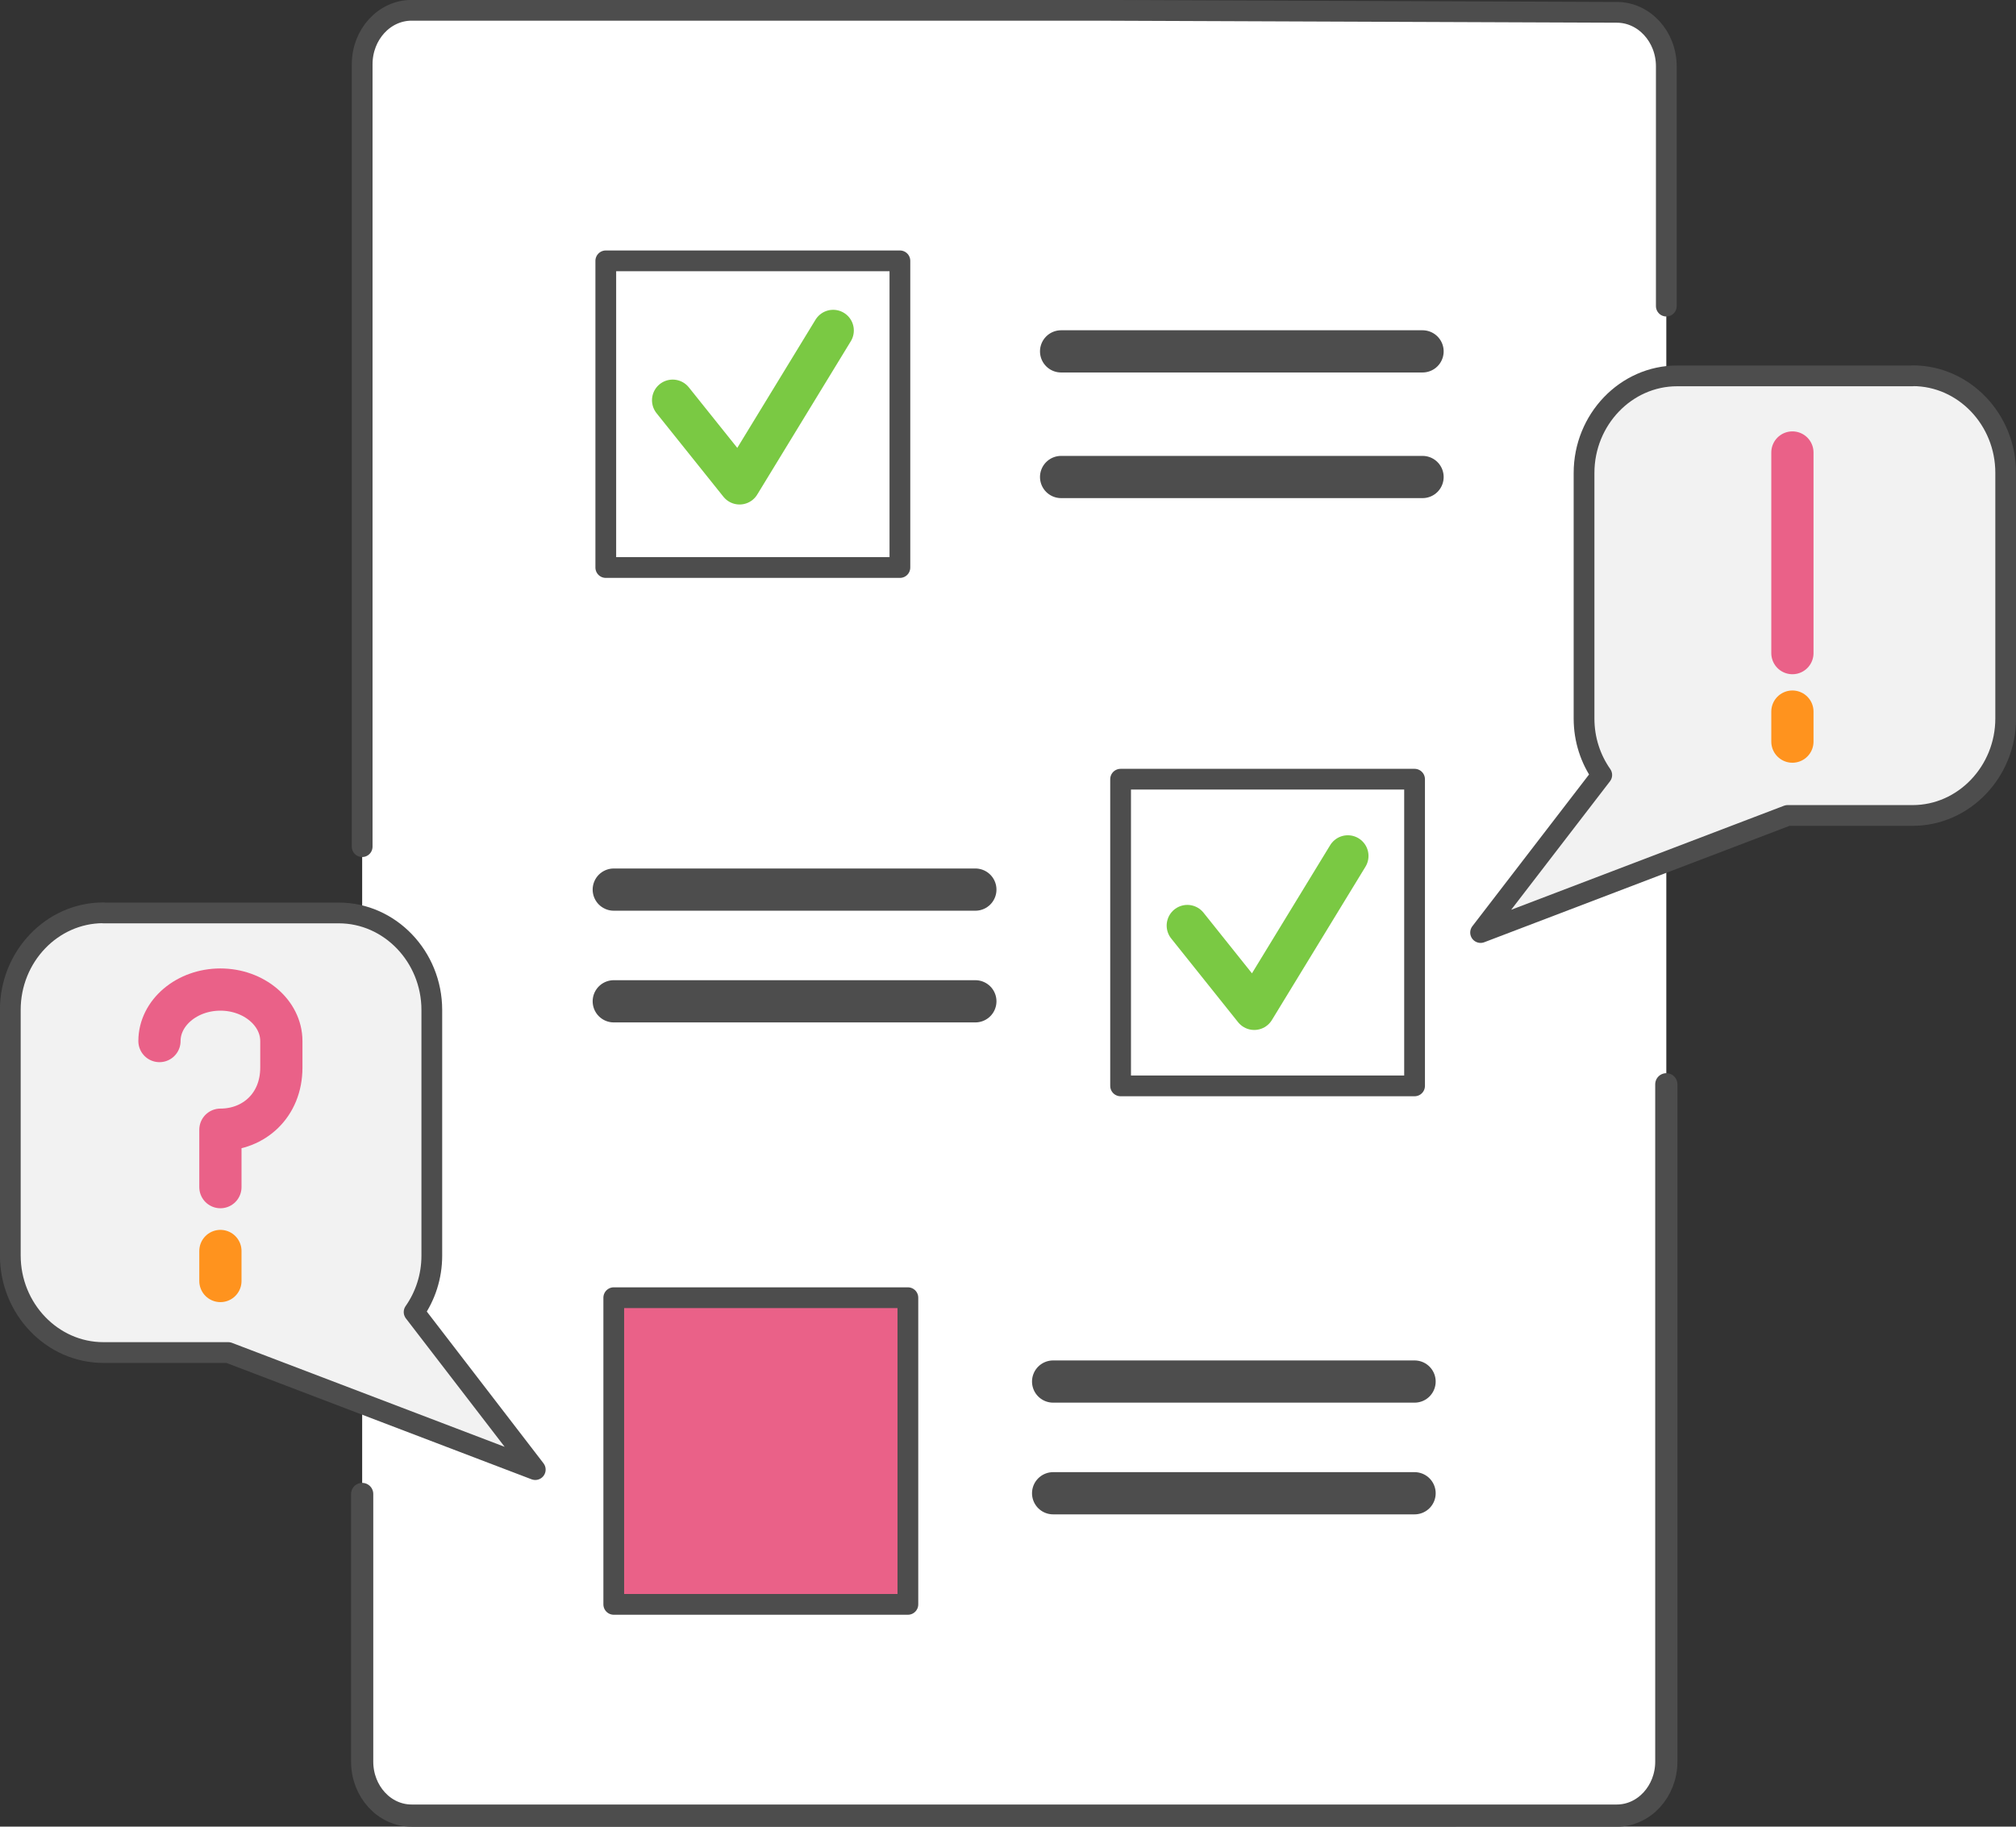
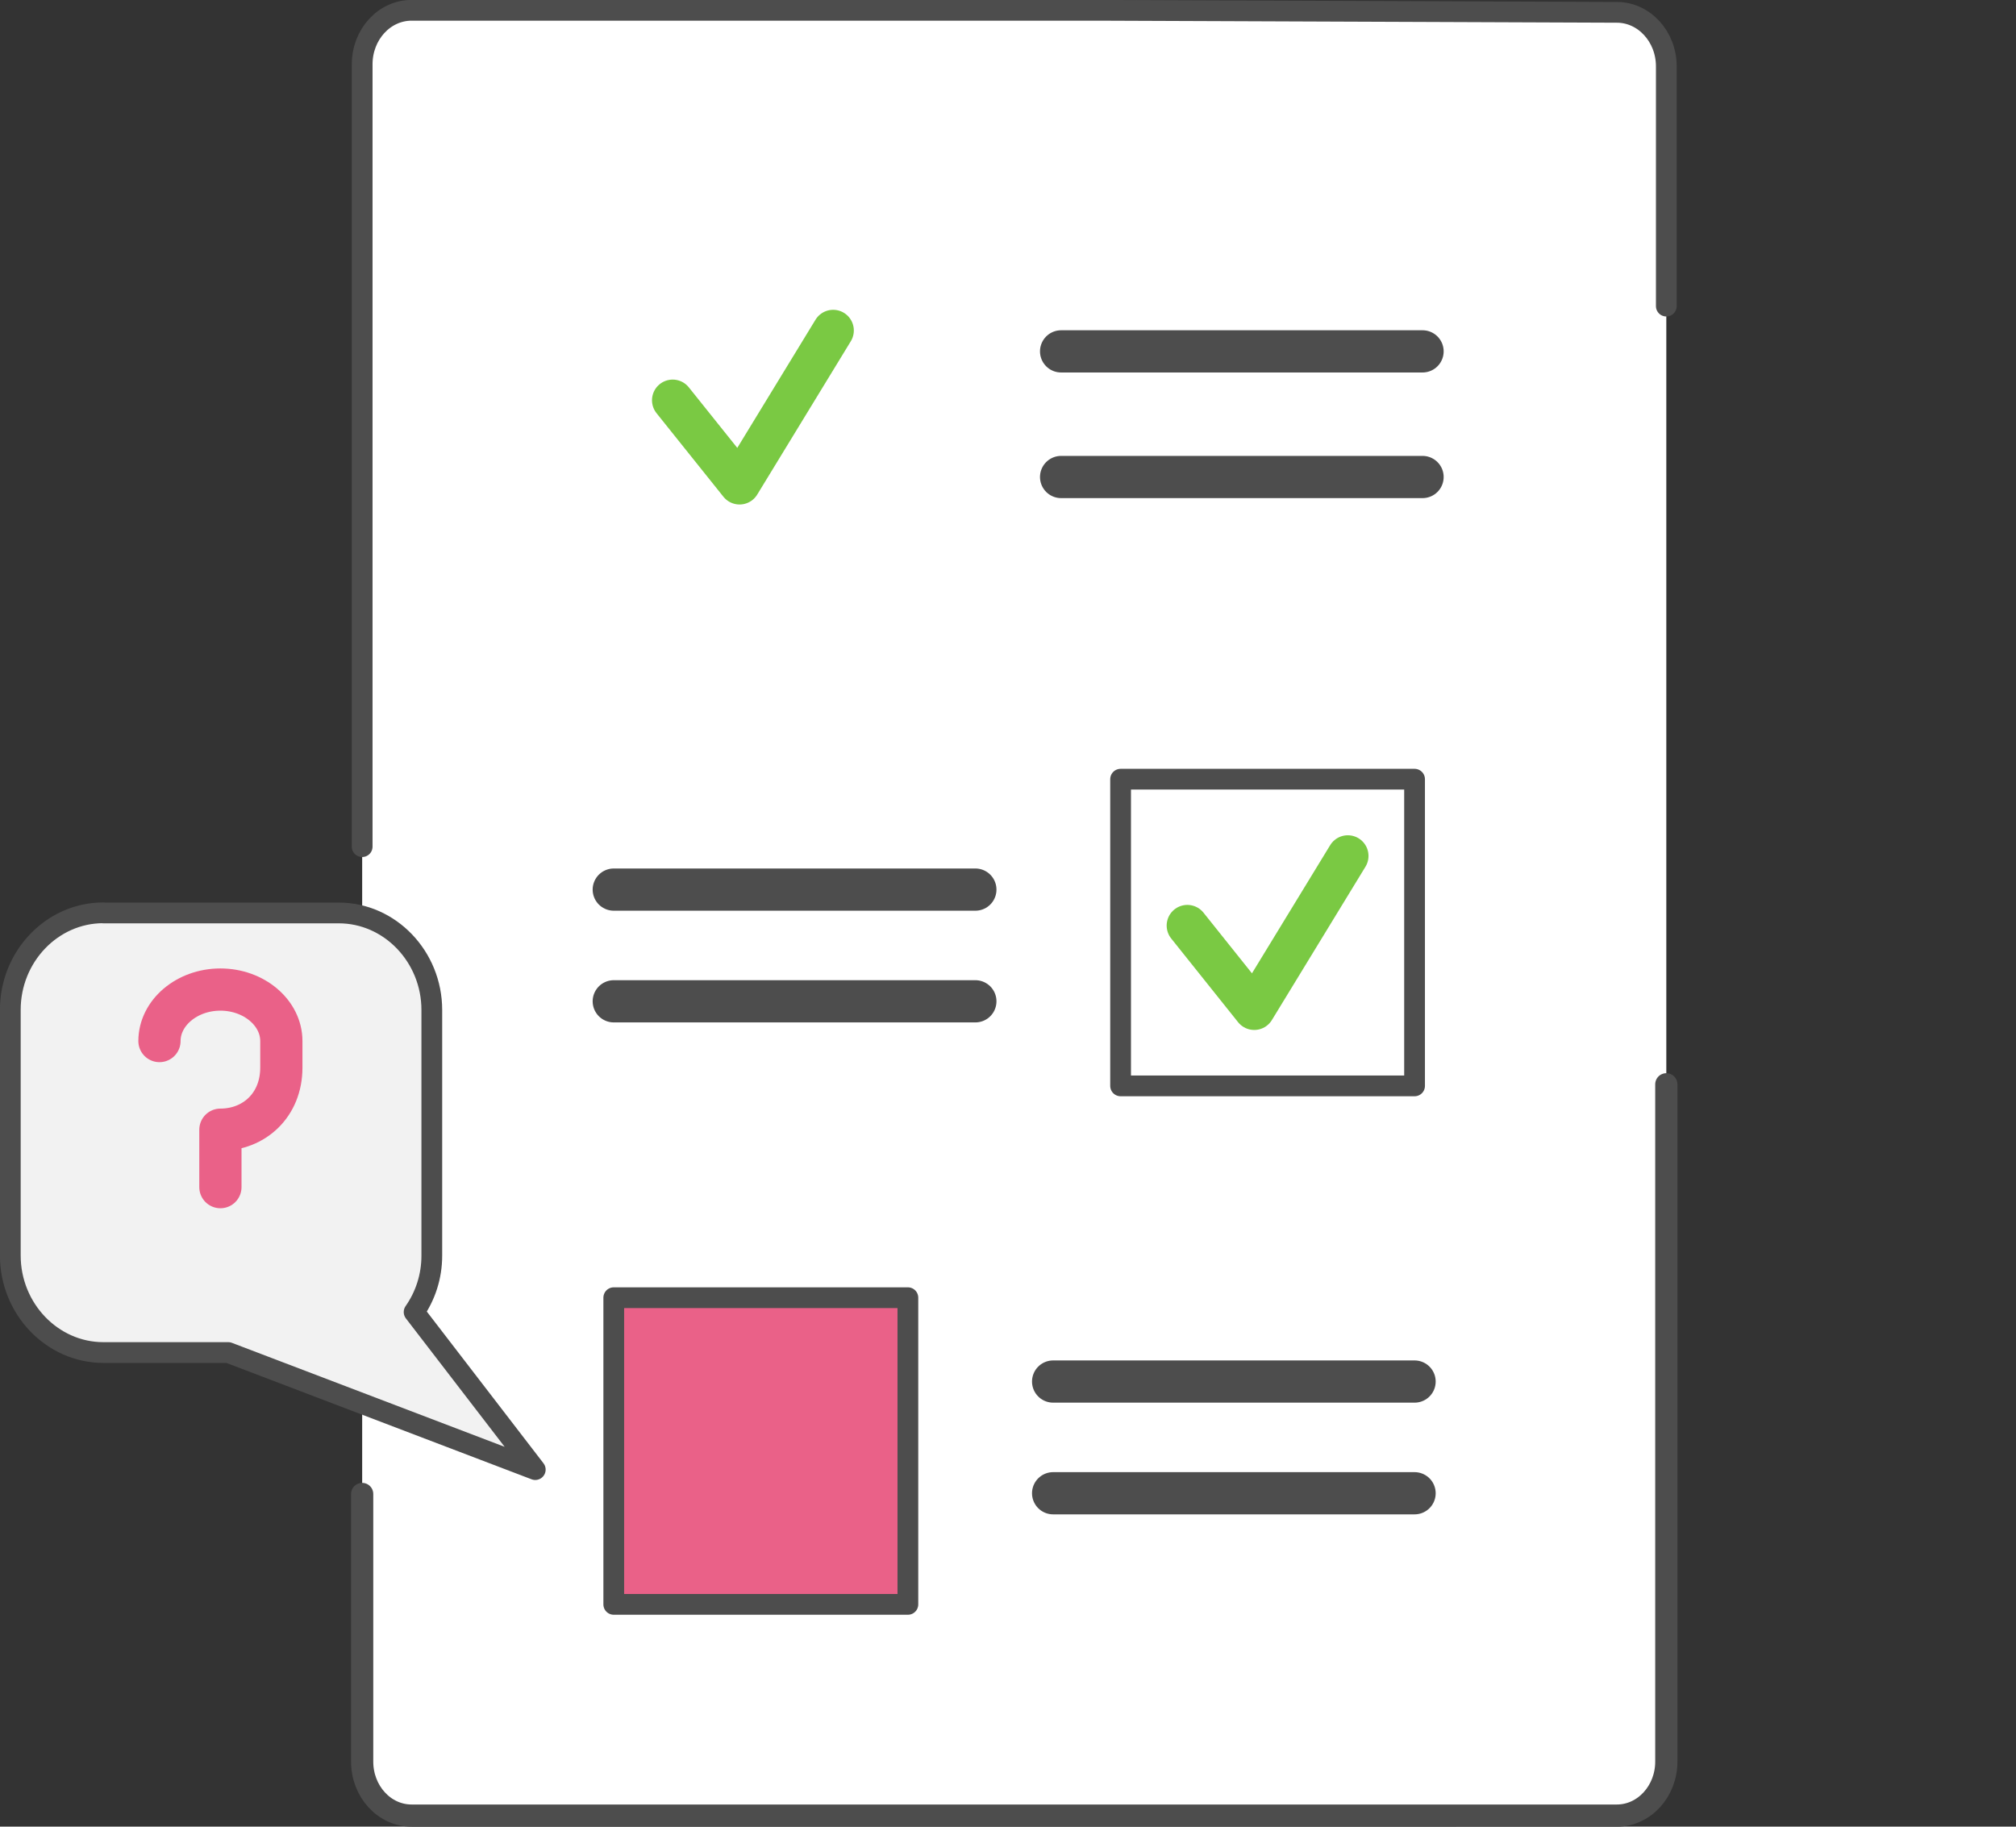
<svg xmlns="http://www.w3.org/2000/svg" id="a" viewBox="0 0 138.94 125.91">
  <rect x="0" y="0" width="138.94" height="125.91" fill="#333333" stroke="none" />
  <defs>
    <style>.b{stroke:#7ac943;stroke-width:2.85px;}.b,.c,.d,.e,.f,.g,.h,.i,.j,.k{stroke-linecap:round;stroke-linejoin:round;}.b,.d,.e,.j{fill:none;}.c,.l,.f,.g,.k{fill:#fff;}.c,.g,.j,.k{stroke-width:2.91px;}.c,.j{stroke:#ea6188;}.d,.e,.f,.h,.i,.k{stroke:#4d4d4d;}.d,.f,.h,.i{stroke-width:1.43px;}.e{stroke-width:1.53px;}.g{stroke:#ff931e;}.h{fill:#ea6188;}.i{fill:#f2f2f2;}</style>
  </defs>
  <path class="l" d="M114.84,21.1V4.57c0-2.05-1.53-3.72-3.41-3.72l-35.71-.14H28.37c-1.89,0-3.41,1.67-3.41,3.72v117c0,2.05,1.53,3.72,3.41,3.72h83.06c1.89,0,3.41-1.67,3.41-3.72V21.1Z" />
  <path class="e" d="M114.84,74.74v46.69c0,2.05-1.53,3.72-3.41,3.72H28.37c-1.89,0-3.41-1.67-3.41-3.72v-18.45" />
  <path class="d" d="M114.84,21.1V4.57c0-2.05-1.53-3.72-3.41-3.72l-35.71-.14H28.37c-1.89,0-3.41,1.67-3.41,3.72v53.93" />
-   <rect class="f" x="41.75" y="17.98" width="20.27" height="21.14" />
  <polyline class="b" points="46.36 27.59 50.97 33.35 57.42 22.78" />
  <line class="k" x1="73.13" y1="32.88" x2="98.04" y2="32.88" />
  <line class="k" x1="73.13" y1="24.22" x2="98.04" y2="24.22" />
  <line class="k" x1="42.3" y1="69.02" x2="67.22" y2="69.02" />
  <line class="k" x1="42.3" y1="61.32" x2="67.22" y2="61.32" />
  <polyline class="f" points="97.49 66.09 97.49 74.85 77.23 74.85 77.23 53.71 97.49 53.71 97.49 66.09" />
  <polyline class="b" points="81.83 63.8 86.44 69.57 92.89 59" />
  <line class="k" x1="97.49" y1="95.23" x2="72.58" y2="95.23" />
  <line class="k" x1="97.49" y1="102.93" x2="72.58" y2="102.93" />
  <rect class="h" x="42.3" y="89.44" width="20.27" height="21.14" transform="translate(104.87 200.03) rotate(180)" />
-   <path class="i" d="M131.81,25.91h-16.23c-3.52,0-6.41,3.01-6.41,6.69v16.93c0,1.45.45,2.79,1.22,3.89h0s-8.35,10.86-8.35,10.86l21.16-8.07h8.62c3.52,0,6.41-3.01,6.41-6.69v-16.93c0-3.68-2.88-6.69-6.41-6.69Z" />
  <path class="i" d="M7.12,62.93h16.23c3.52,0,6.41,3.01,6.41,6.69v16.93c0,1.45-.45,2.79-1.22,3.89h0s8.35,10.86,8.35,10.86l-21.16-8.07H7.12c-3.52,0-6.41-3.01-6.41-6.69v-16.93c0-3.68,2.88-6.69,6.41-6.69Z" />
-   <line class="c" x1="123.53" y1="31.19" x2="123.53" y2="45.02" />
-   <line class="g" x1="123.53" y1="49.05" x2="123.53" y2="51.12" />
  <path class="j" d="M10.99,71.76c0-1.95,1.89-3.55,4.2-3.55h0c2.31,0,4.2,1.6,4.2,3.55v1.83c0,2.6-1.89,4.28-4.2,4.28v3.96" />
-   <line class="g" x1="15.19" y1="86.23" x2="15.19" y2="88.3" />
</svg>